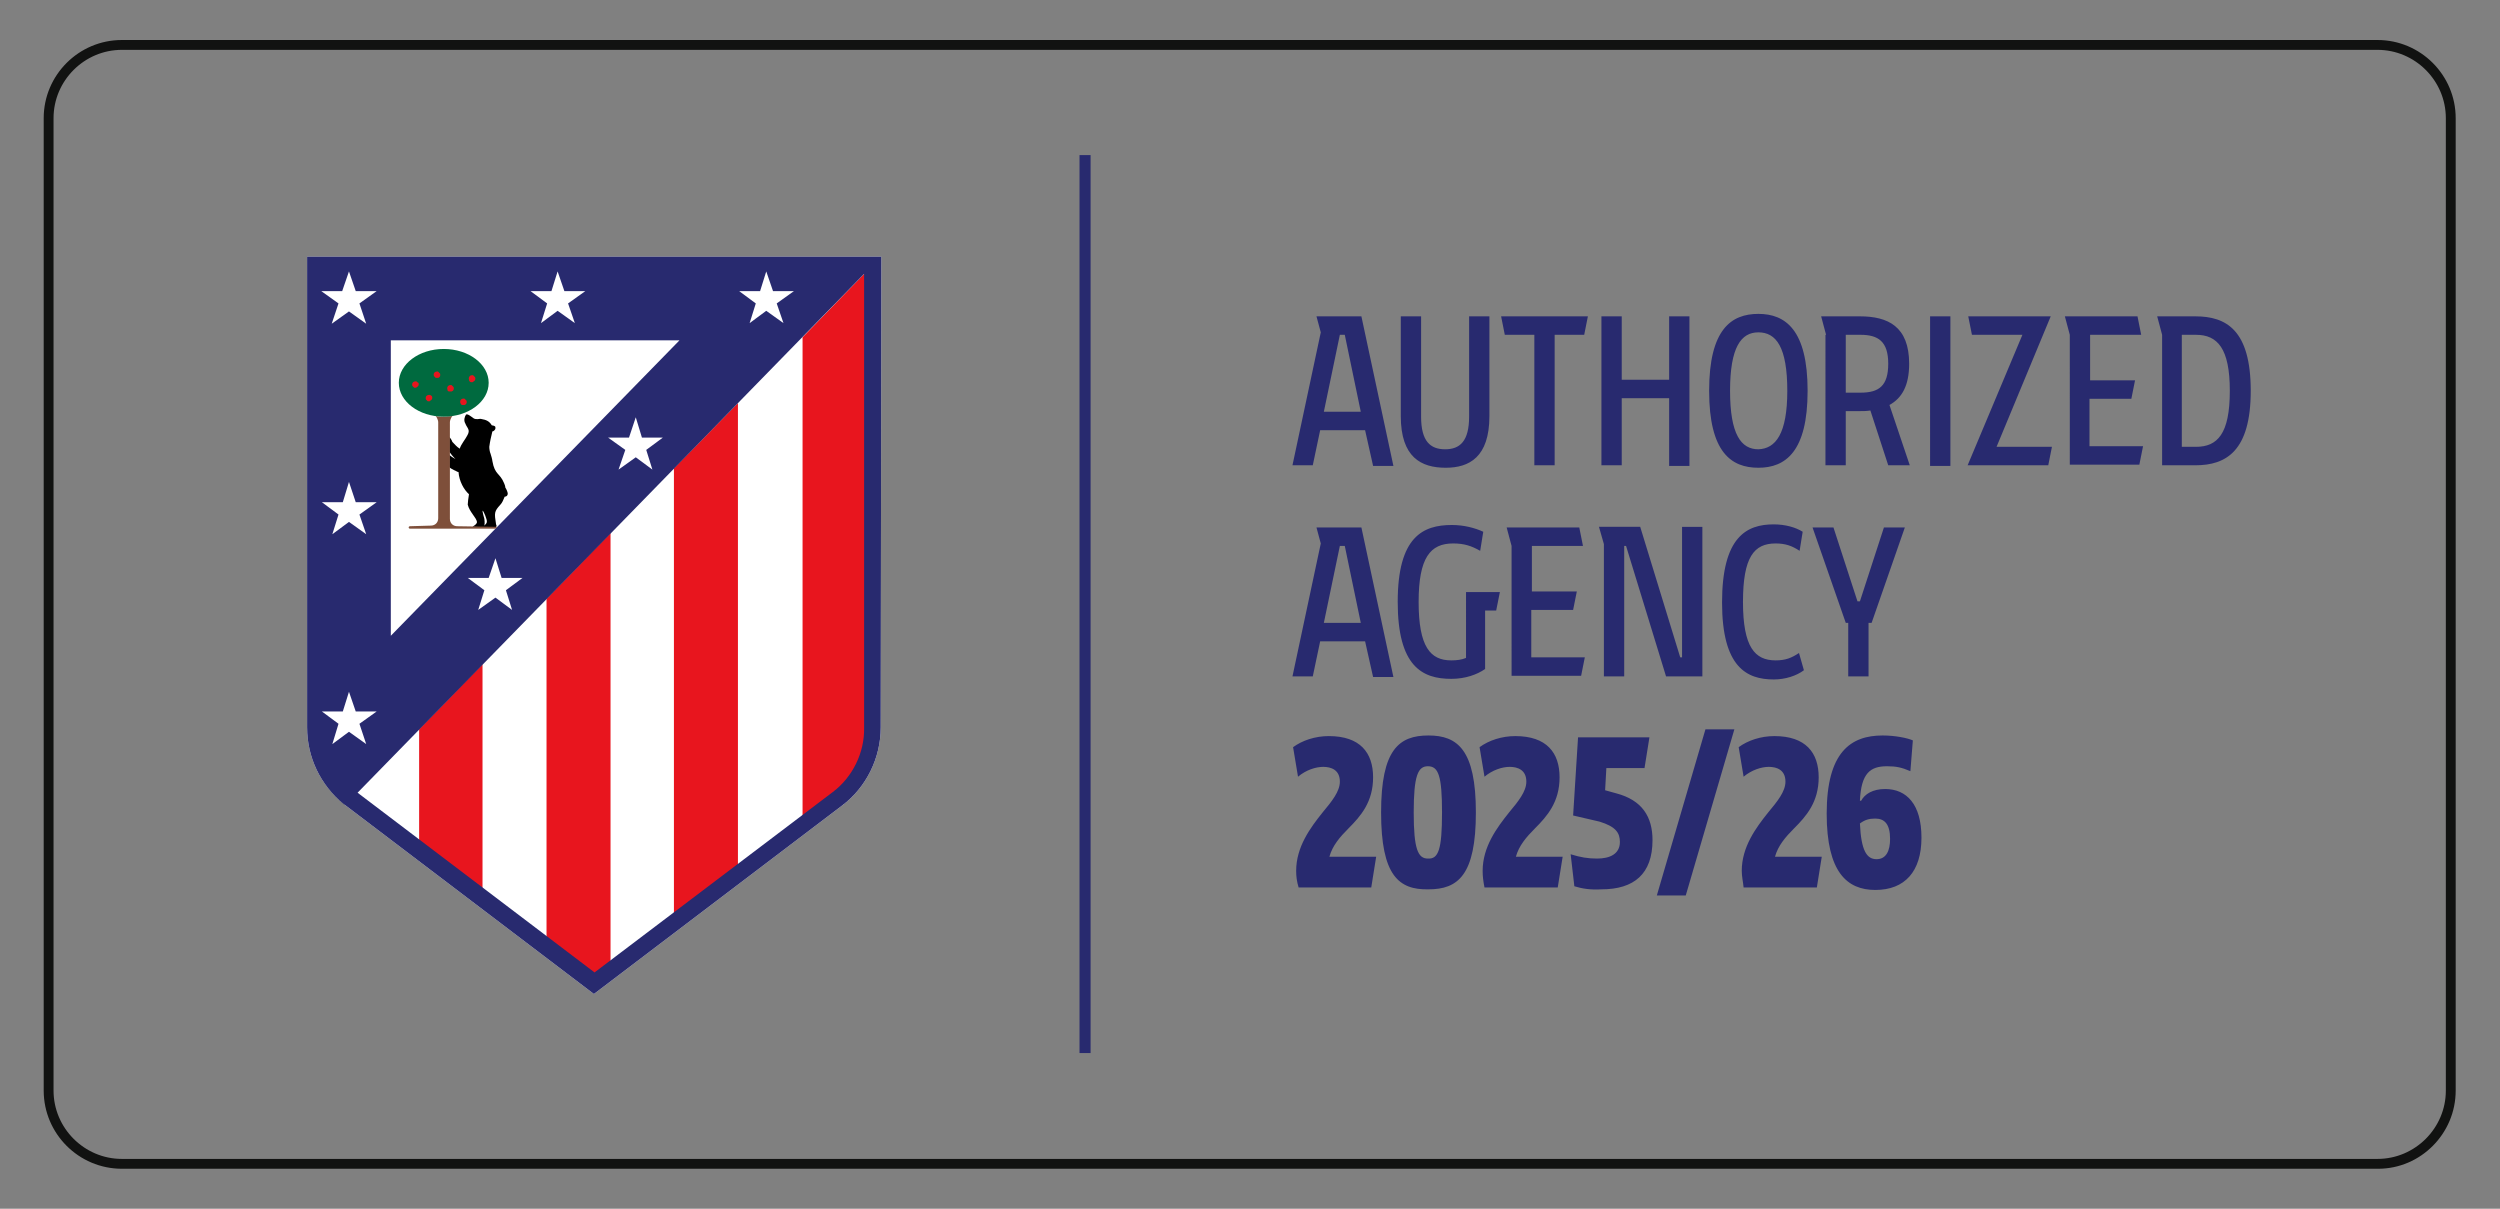
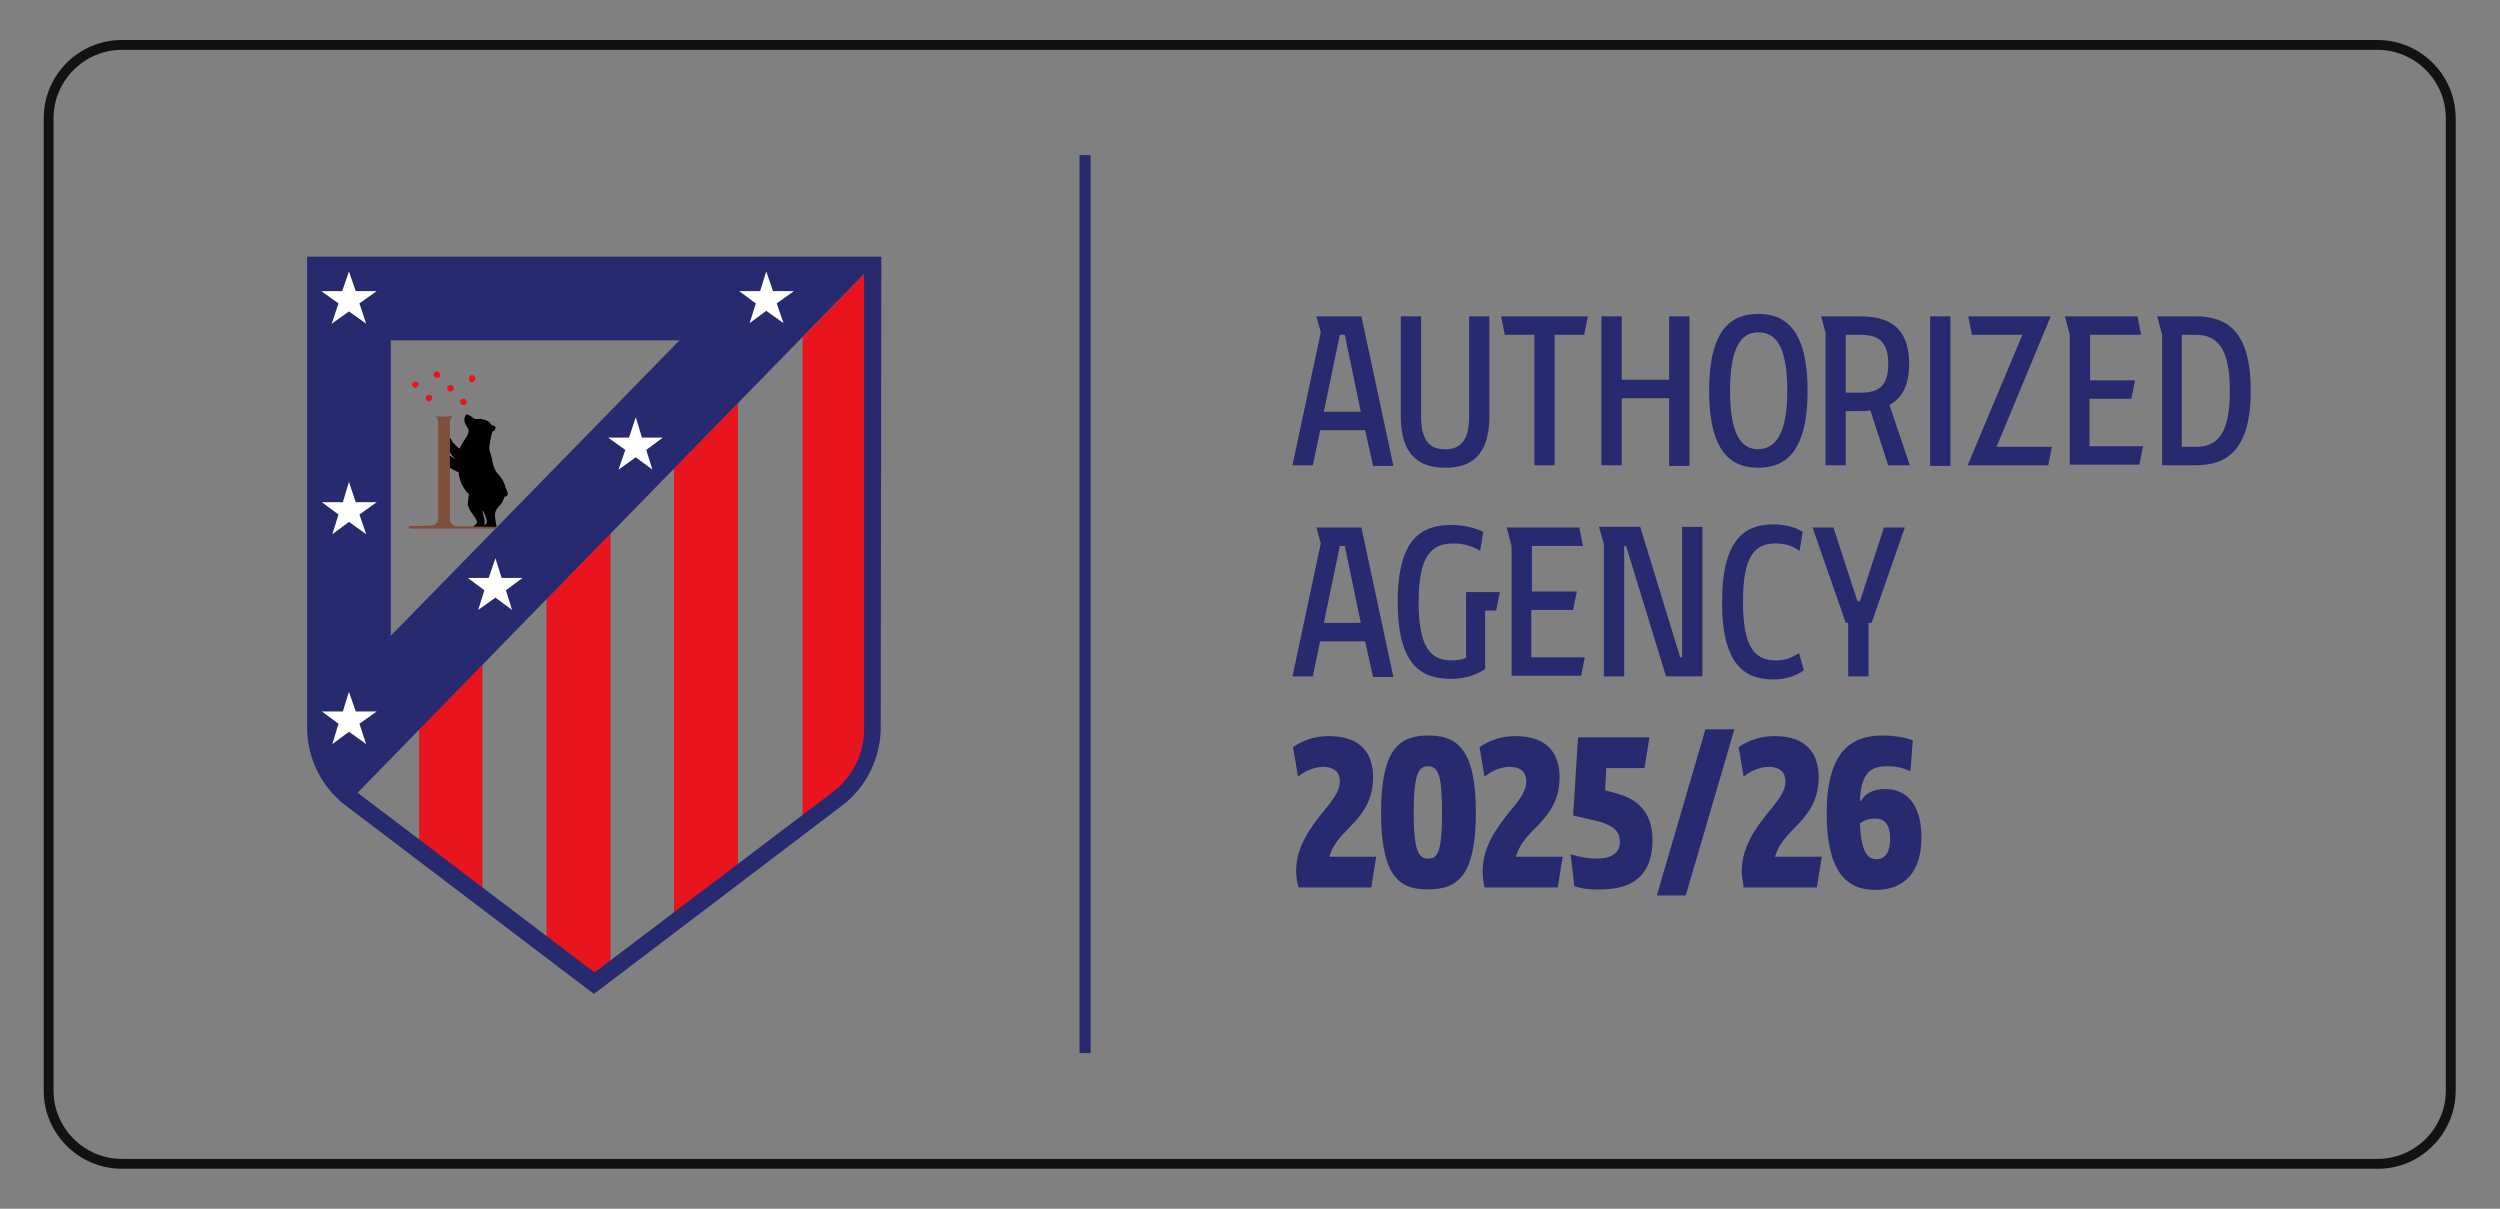
<svg xmlns="http://www.w3.org/2000/svg" xml:space="preserve" id="Capa_1" x="0" y="0" style="enable-background:new 0 0 406.2 196.4" version="1.1" viewBox="0 0 406.2 196.4">
  <rect x="0" y="0" width="406.2" height="196.4" fill="#808080" stroke="none" />
  <style type="text/css">.st0{fill:#111211}.st1{fill:#fff}.st2{fill:#e8151e}.st3{fill:#282a6f}.st4{fill:#7e4f3a}.st5{fill:#006a3f}</style>
  <g>
    <g>
      <path d="M386.4 189.9H19.8c-7 0-12.7-5.7-12.7-12.7v-158c0-7 5.7-12.7 12.7-12.7h366.5c7 0 12.7 5.7 12.7 12.7v158c0 7-5.7 12.7-12.6 12.7zM19.8 8.1c-6.1 0-11.1 5-11.1 11.1v158c0 6.1 5 11.1 11.1 11.1h366.5c6.1 0 11.1-5 11.1-11.1v-158c0-6.1-5-11.1-11.1-11.1H19.8z" class="st0" />
    </g>
    <g>
      <g>
        <g>
-           <path d="M143.2 41.7H49.9v76.5c0 5 2.3 9.6 6.2 12.6l.1.1 40.3 30.6 40.3-30.6c4-3 6.3-7.8 6.3-12.7l.1-76.5z" class="st1" />
-         </g>
+           </g>
        <g>
          <g>
            <path d="m119.9 65.5-10.4 10.6v72.5l10.4-7.9z" class="st2" />
          </g>
          <g>
            <path d="m130.3 132.8 5-3.8c3.3-2.5 5.4-6.2 5.4-10.2V44.2l-10.3 10.6v78z" class="st2" />
          </g>
          <g>
            <path d="M78.4 144.6v-36.7l-10.3 10.6v18.2z" class="st2" />
          </g>
          <g>
            <path d="M99.2 156.4V86.6L88.8 97.3v55.1l7.8 5.9z" class="st2" />
          </g>
        </g>
        <g>
          <path d="M143.2 41.7H49.9v76.5c0 4.9 2.2 9.4 6 12.5.1 0 .1.1.2.1l.1.1 40.3 30.6 40.3-30.6c4-3 6.3-7.8 6.3-12.7l.1-76.5zm-32.8 13.6-46.9 48v-48h46.9zm24.9 73.4L96.6 158l-38.5-29.2 82.3-84.3v73.7c.1 4.1-1.9 8.1-5.1 10.5z" class="st3" />
        </g>
        <g>
          <g>
            <path d="m55.6 47.3 1.1-3.2 1.1 3.2h3.4l-2.8 2 1.1 3.3-2.8-2-2.8 2 1.1-3.3-2.8-2z" class="st1" />
          </g>
          <g>
-             <path d="m89.6 47.3 1-3.2 1.1 3.2h3.4l-2.8 2 1.1 3.2-2.8-2-2.7 2 1-3.2-2.7-2z" class="st1" />
-           </g>
+             </g>
          <g>
            <path d="m55.7 115.6 1-3.2 1.1 3.2h3.4l-2.8 2 1.1 3.3-2.8-2-2.7 2 1-3.3-2.7-2z" class="st1" />
          </g>
          <g>
            <path d="m55.7 81.6 1-3.3 1.1 3.3h3.4l-2.8 2 1.1 3.2-2.8-2-2.7 2 1-3.2-2.7-2z" class="st1" />
          </g>
          <g>
            <path d="m79.4 93.9 1.1-3.2 1 3.2h3.4l-2.7 2 1 3.2-2.7-2-2.8 2 1-3.2-2.7-2z" class="st1" />
          </g>
          <g>
            <path d="m102.2 71.1 1.1-3.3 1 3.3h3.4l-2.7 2 1 3.2-2.7-2-2.8 2 1.1-3.2-2.8-2z" class="st1" />
          </g>
          <g>
            <path d="m123.5 47.3 1-3.2 1.1 3.2h3.4l-2.8 2 1.1 3.2-2.8-2-2.7 2 1-3.2-2.7-2z" class="st1" />
          </g>
        </g>
        <g>
          <g>
            <g>
              <path d="M82.1 79.2c0-.2-.1-.5-.2-.7-.7-1.7-1.5-1.3-1.9-3.6 0-.2-.2-.9-.3-1.2-.1-.2-.2-.7-.2-1.1.1-.8.3-1.7.5-2.5.2 0 .5-.3.5-.5 0-.3 0-.4-.6-.5-.4-.7-1-.9-1.6-1-.3-.1-.4 0-.7 0-.2 0-.4 0-.6-.1-.3-.2-1.1-.9-1.3-.6-.2.3-.4.9-.1 1.4.3.8.9 1 .3 2-.3.6-1 1.4-1.2 2.1-.5-.3-.8-.7-1.2-1.1-.1-.3-.3-.6-.5-.8v2.4c.3.4.6.8 1 1.2-.3-.2-.7-.4-1-.7v2c.2.2.6.4.8.5.3.1.5.3.7.3.1 1.5.9 2.9 1.7 3.6-.1.6-.2 1.4-.2 1.7.3 1.2 1.4 2.1 1.5 2.8 0 .3-.3.5-.6.7l-.1.1 3.7.1.1-.1c.1-.1.1-.2 0-.4-.3-1.9-.3-2.1.7-3.2.3-.3.5-.8.7-1.3.3 0 .5-.2.5-.5 0-.2-.2-.7-.4-1zm-3 5.6c0 .2-.2.4-.4.6 0 0 .1-.4 0-1.1-.1-.3-.3-1.1-.3-1.3.1-.2.8 1.5.7 1.8z" />
            </g>
          </g>
          <g>
            <path d="M74.3 85.5c-.7 0-1.2-.5-1.2-1.2V68.6c0-.2.1-.5.2-.7l.2-.3c-.4 0-.9.1-1.3.1-.5 0-1 0-1.4-.1l.2.3c.1.2.2.5.2.7v15.6c0 .7-.5 1.2-1.2 1.2l-3.4.1c-.1 0-.2.1-.2.2s.1.2.2.2h13.9l.3-.3-6.5-.1z" class="st4" />
          </g>
          <g>
-             <ellipse cx="72.1" cy="62.2" class="st5" rx="7.3" ry="5.5" />
-           </g>
+             </g>
          <g>
            <g>
              <path d="M69.9 64.2c-.1-.1-.3 0-.4 0-.3.1-.4.4-.3.7l.3.3h.2c.1 0 .2 0 .2-.1.3-.1.4-.4.3-.7-.1-.1-.2-.2-.3-.2z" class="st2" />
            </g>
            <g>
              <path d="M73 63.6h.4c.3-.1.4-.4.3-.7l-.3-.3c-.1-.1-.3 0-.4 0-.3.1-.4.4-.3.7 0 .2.1.3.3.3z" class="st2" />
            </g>
            <g>
              <path d="M76.5 62.1h.2c.1 0 .2 0 .2-.1.3-.1.4-.4.3-.7l-.3-.3c-.1-.1-.3 0-.4 0-.3.1-.4.5-.3.7 0 .2.1.3.3.4z" class="st2" />
            </g>
            <g>
              <path d="M67.7 62c-.1-.1-.3 0-.4 0-.3.1-.4.4-.3.7l.3.3h.2c.1 0 .2 0 .2-.1.3-.1.4-.4.3-.7-.1 0-.2-.1-.3-.2z" class="st2" />
            </g>
            <g>
              <path d="m71.5 60.7-.3-.3c-.1-.1-.3 0-.4 0-.3.1-.4.4-.3.7l.3.3h.4c.3-.1.4-.4.3-.7z" class="st2" />
            </g>
            <g>
              <path d="M75.1 65.8h.4c.3-.1.4-.4.3-.7l-.3-.3c-.1-.1-.3 0-.4 0-.3.1-.4.4-.3.7.1.2.2.3.3.3z" class="st2" />
            </g>
          </g>
        </g>
      </g>
      <g>
        <path d="M221.8 69.9h-7.3l-1.2 5.7H210l4.6-21.6-.7-2.6h7.3l5.2 24.3h-3.3l-1.3-5.8zm-.7-3-2.6-12.5h-.8l-2.6 12.5h6zM227.6 67.6V51.4h3.3v16.3c0 4 1.5 5.3 3.9 5.3s3.9-1.3 3.9-5.3V51.4h3.3v16.2c0 6.7-3.3 8.4-7.1 8.4-4 0-7.3-1.7-7.3-8.4zM249.3 54.4h-4.8l-.6-3H258l-.6 3h-4.8v21.2h-3.3V54.4zM263.5 51.4v10.3h7.7V51.4h3.3v24.3h-3.3v-11h-7.7v10.9h-3.3V51.4h3.3zM277.7 63.5c0-10 3.6-12.5 8-12.5s8 2.6 8 12.5-3.6 12.5-8 12.5-8-2.5-8-12.5zm12.7 0c0-7.1-1.8-9.5-4.7-9.5-2.8 0-4.6 2.4-4.6 9.5s1.8 9.5 4.6 9.5c2.8-.1 4.7-2.5 4.7-9.5zM296.7 54.4l-.8-3h6.3c4.5 0 8 1.6 8 7.7 0 3.6-1.2 5.6-3.2 6.7l3.3 9.8h-3.5l-2.9-8.9c-.6.1-1.2.1-1.9.1h-2.1v8.8h-3.3V54.4zm5.6 9.4c3 0 4.5-1.1 4.5-4.7s-1.6-4.7-4.5-4.7h-2.4v9.4h2.4zM316.9 51.4v24.3h-3.3V51.4h3.3zM328.6 54.4h-8.2l-.6-3h13.4l-8.8 21.2h9l-.6 3h-13.1l8.9-21.2zM347.9 54.4h-8.3v7.4h7.3l-.6 3h-6.8v7.7h8.7l-.6 3h-11.3V54.4l-.8-3h11.8l.6 3zM365.7 63.5c0 9.8-4 12.1-9 12.1h-5.4V54.4l-.8-3h6.2c5 0 9 2.2 9 12.1zm-8.9 9.1c3.5 0 5.5-2.1 5.5-9.1 0-6.9-2-9.1-5.5-9.1h-2.3v18.2h2.3zM221.8 104.2h-7.3l-1.2 5.7H210l4.6-21.6-.7-2.6h7.3l5.2 24.3h-3.3l-1.3-5.8zm-.7-3-2.6-12.5h-.8l-2.6 12.5h6zM227.1 97.8c0-10.6 4.1-12.5 8.8-12.5 2 0 3.8.5 5.1 1.1l-.5 3.1c-1.4-.8-2.6-1.2-4.4-1.2-3.7 0-5.6 2.3-5.6 9.5 0 7.3 1.9 9.5 5.3 9.5.9 0 1.7-.1 2.4-.4V96.2h5.5l-.6 3h-1.8v9.5c-1.3.9-3.2 1.6-5.5 1.6-4.7 0-8.7-2-8.7-12.5zM257.2 88.7h-8.3v7.4h7.3l-.6 3h-6.8v7.7h8.7l-.6 3h-11.3V88.7l-.8-3h11.8l.6 3zM260.6 88.4l-.8-2.8h6.7l6.5 21.2h.3V85.6h3.3v24.3h-5.9l-6.5-21.2h-.3v21.2h-3.3V88.4zM288.2 85.2c1.9 0 3.6.5 4.7 1.2l-.5 3.1c-1.2-.8-2.3-1.2-3.9-1.2-3.5 0-5.3 2.2-5.3 9.5s1.9 9.5 5.3 9.5c1.6 0 2.6-.4 3.8-1.2l.8 2.8c-1.2.9-3 1.5-4.9 1.5-4.4 0-8.4-2-8.4-12.5 0-10.7 4-12.7 8.4-12.7zM300.4 101.2h-.5l-5.4-15.5h3.4l3.9 12h.4l3.9-12h3.4l-5.4 15.5h-.5v8.7h-3.3v-8.7zM210.6 141.5c0-3.9 2.3-7 4.3-9.5 1.5-1.8 2.8-3.4 2.8-5 0-1.9-1.4-2.4-2.7-2.4-1.2 0-2.8.5-4.1 1.6l-.8-4.8c1.5-1.1 3.6-1.8 5.8-1.8 5.1 0 7.2 2.7 7.2 6.7s-2 6.3-4 8.3c-1.4 1.4-2.6 2.8-3.1 4.6h7.6l-.8 5H211c-.3-1-.4-1.8-.4-2.7zM224.4 132c0-10.2 2.9-12.5 7.7-12.5 4.7 0 7.7 2.3 7.7 12.5s-2.9 12.5-7.7 12.5c-4.8.1-7.7-2.2-7.7-12.5zm9.9 0c0-6-.6-7.5-2.3-7.5-1.6 0-2.3 1.5-2.3 7.5s.7 7.5 2.3 7.5c1.7.1 2.3-1.4 2.3-7.5zM240.9 141.5c0-3.9 2.3-7 4.3-9.5 1.5-1.8 2.8-3.4 2.8-5 0-1.9-1.4-2.4-2.7-2.4-1.2 0-2.8.5-4.1 1.6l-.8-4.8c1.5-1.1 3.6-1.8 5.8-1.8 5.1 0 7.2 2.7 7.2 6.7s-2 6.3-4 8.3c-1.4 1.4-2.6 2.8-3.1 4.6h7.6l-.8 5h-11.9c-.2-1-.3-1.8-.3-2.7zM255.8 144l-.6-5.2c1.6.5 2.8.7 4.3.7 2 0 3.7-.7 3.7-2.7 0-1.5-.7-2.5-3.3-3.3l-4.3-1 .8-12.7H268l-.8 5H261l-.2 3.6 1.8.5c4.2 1.1 5.9 3.8 5.9 7.6 0 5.5-3 8-8.3 8-1.8.1-3.1-.1-4.4-.5zM281.8 118.5l-7.9 27h-4.7l7.9-27h4.7zM283 141.5c0-3.9 2.3-7 4.3-9.5 1.5-1.8 2.8-3.4 2.8-5 0-1.9-1.4-2.4-2.7-2.4-1.2 0-2.8.5-4.1 1.6l-.8-4.8c1.5-1.1 3.6-1.8 5.8-1.8 5.1 0 7.2 2.7 7.2 6.7s-2 6.3-4 8.3c-1.4 1.4-2.6 2.8-3.1 4.6h7.6l-.8 5h-11.9c-.1-1-.3-1.8-.3-2.7zM305.9 119.5c2 0 4 .4 4.9.8l-.4 5c-1.4-.6-2.3-.8-3.8-.8-2.7 0-4.2 1.1-4.4 5.6h.2c.6-1.1 1.9-1.9 3.9-1.9 3.5 0 5.9 2.5 5.9 7.9 0 5.5-2.7 8.5-7.5 8.5-4.6 0-7.9-2.9-7.9-12.4 0-10 3.9-12.7 9.1-12.7zm-1 20.1c1.6 0 2.2-1.4 2.2-3.3 0-2.4-.9-3.3-2.4-3.3-1 0-1.7.2-2.5.8.2 4.4 1.1 5.8 2.7 5.8z" class="st3" />
      </g>
      <g>
        <path d="M175.4 25.2h1.8v145.9h-1.8z" class="st3" />
      </g>
    </g>
  </g>
</svg>